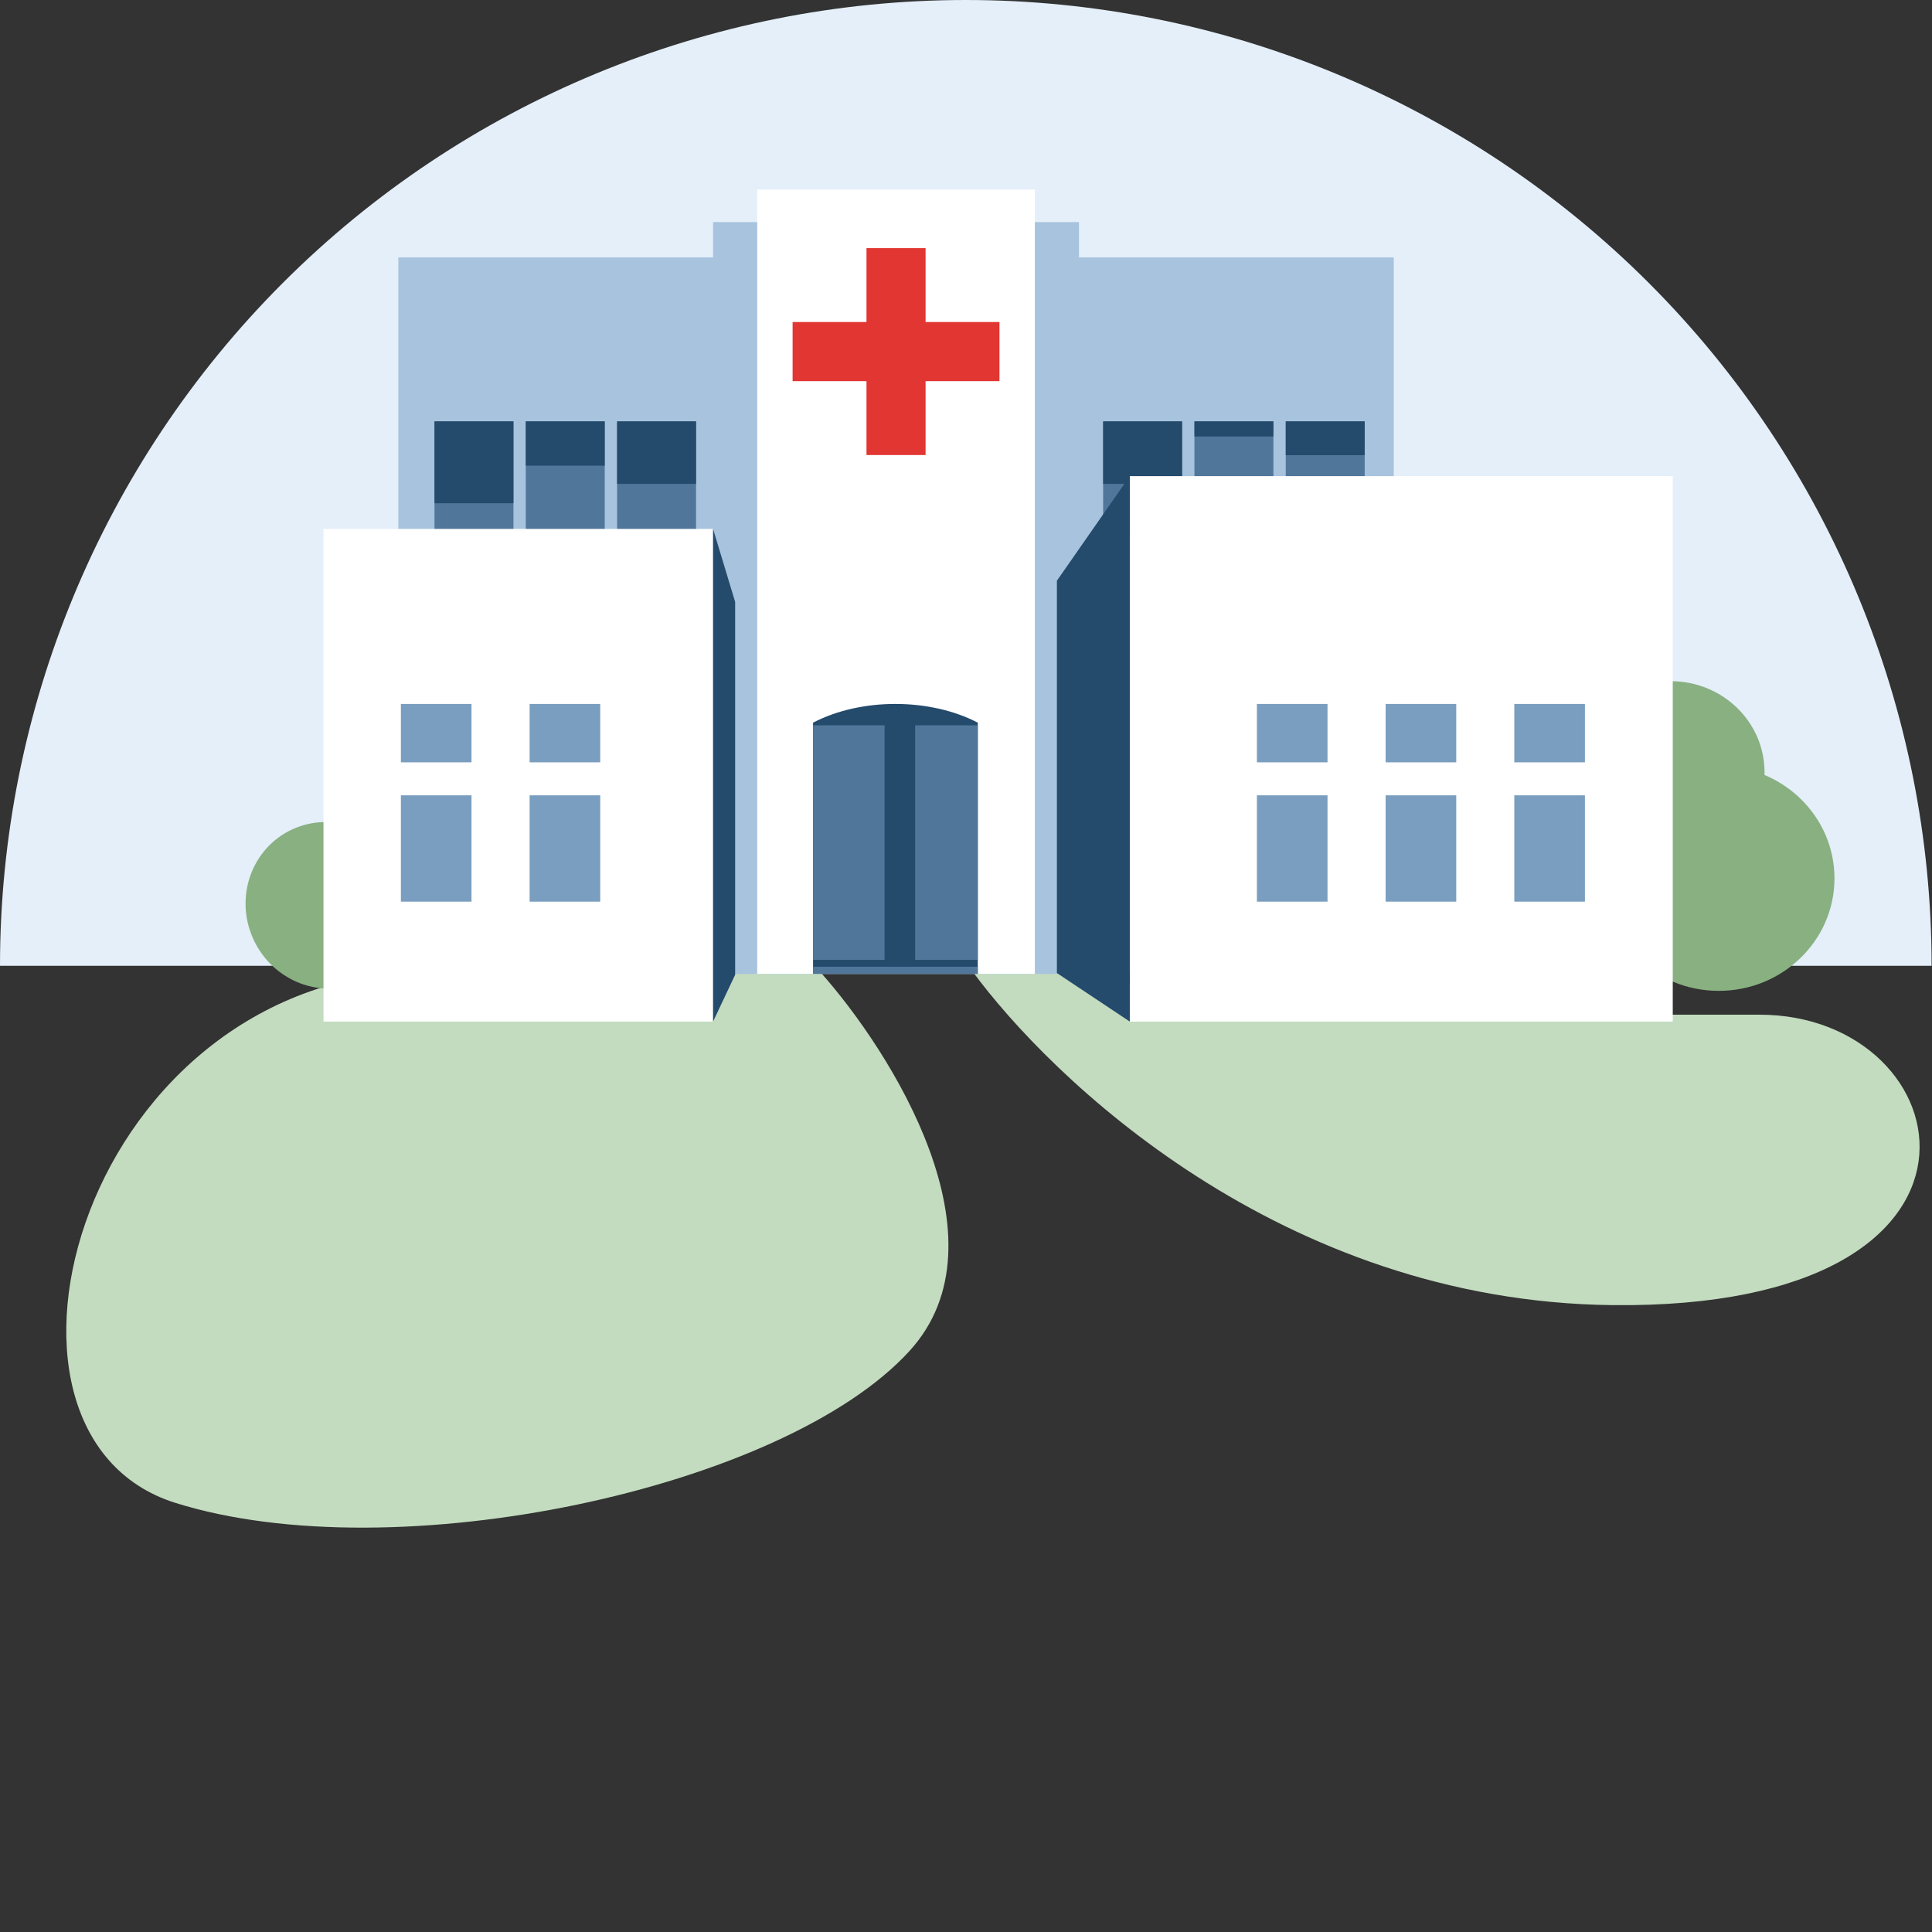
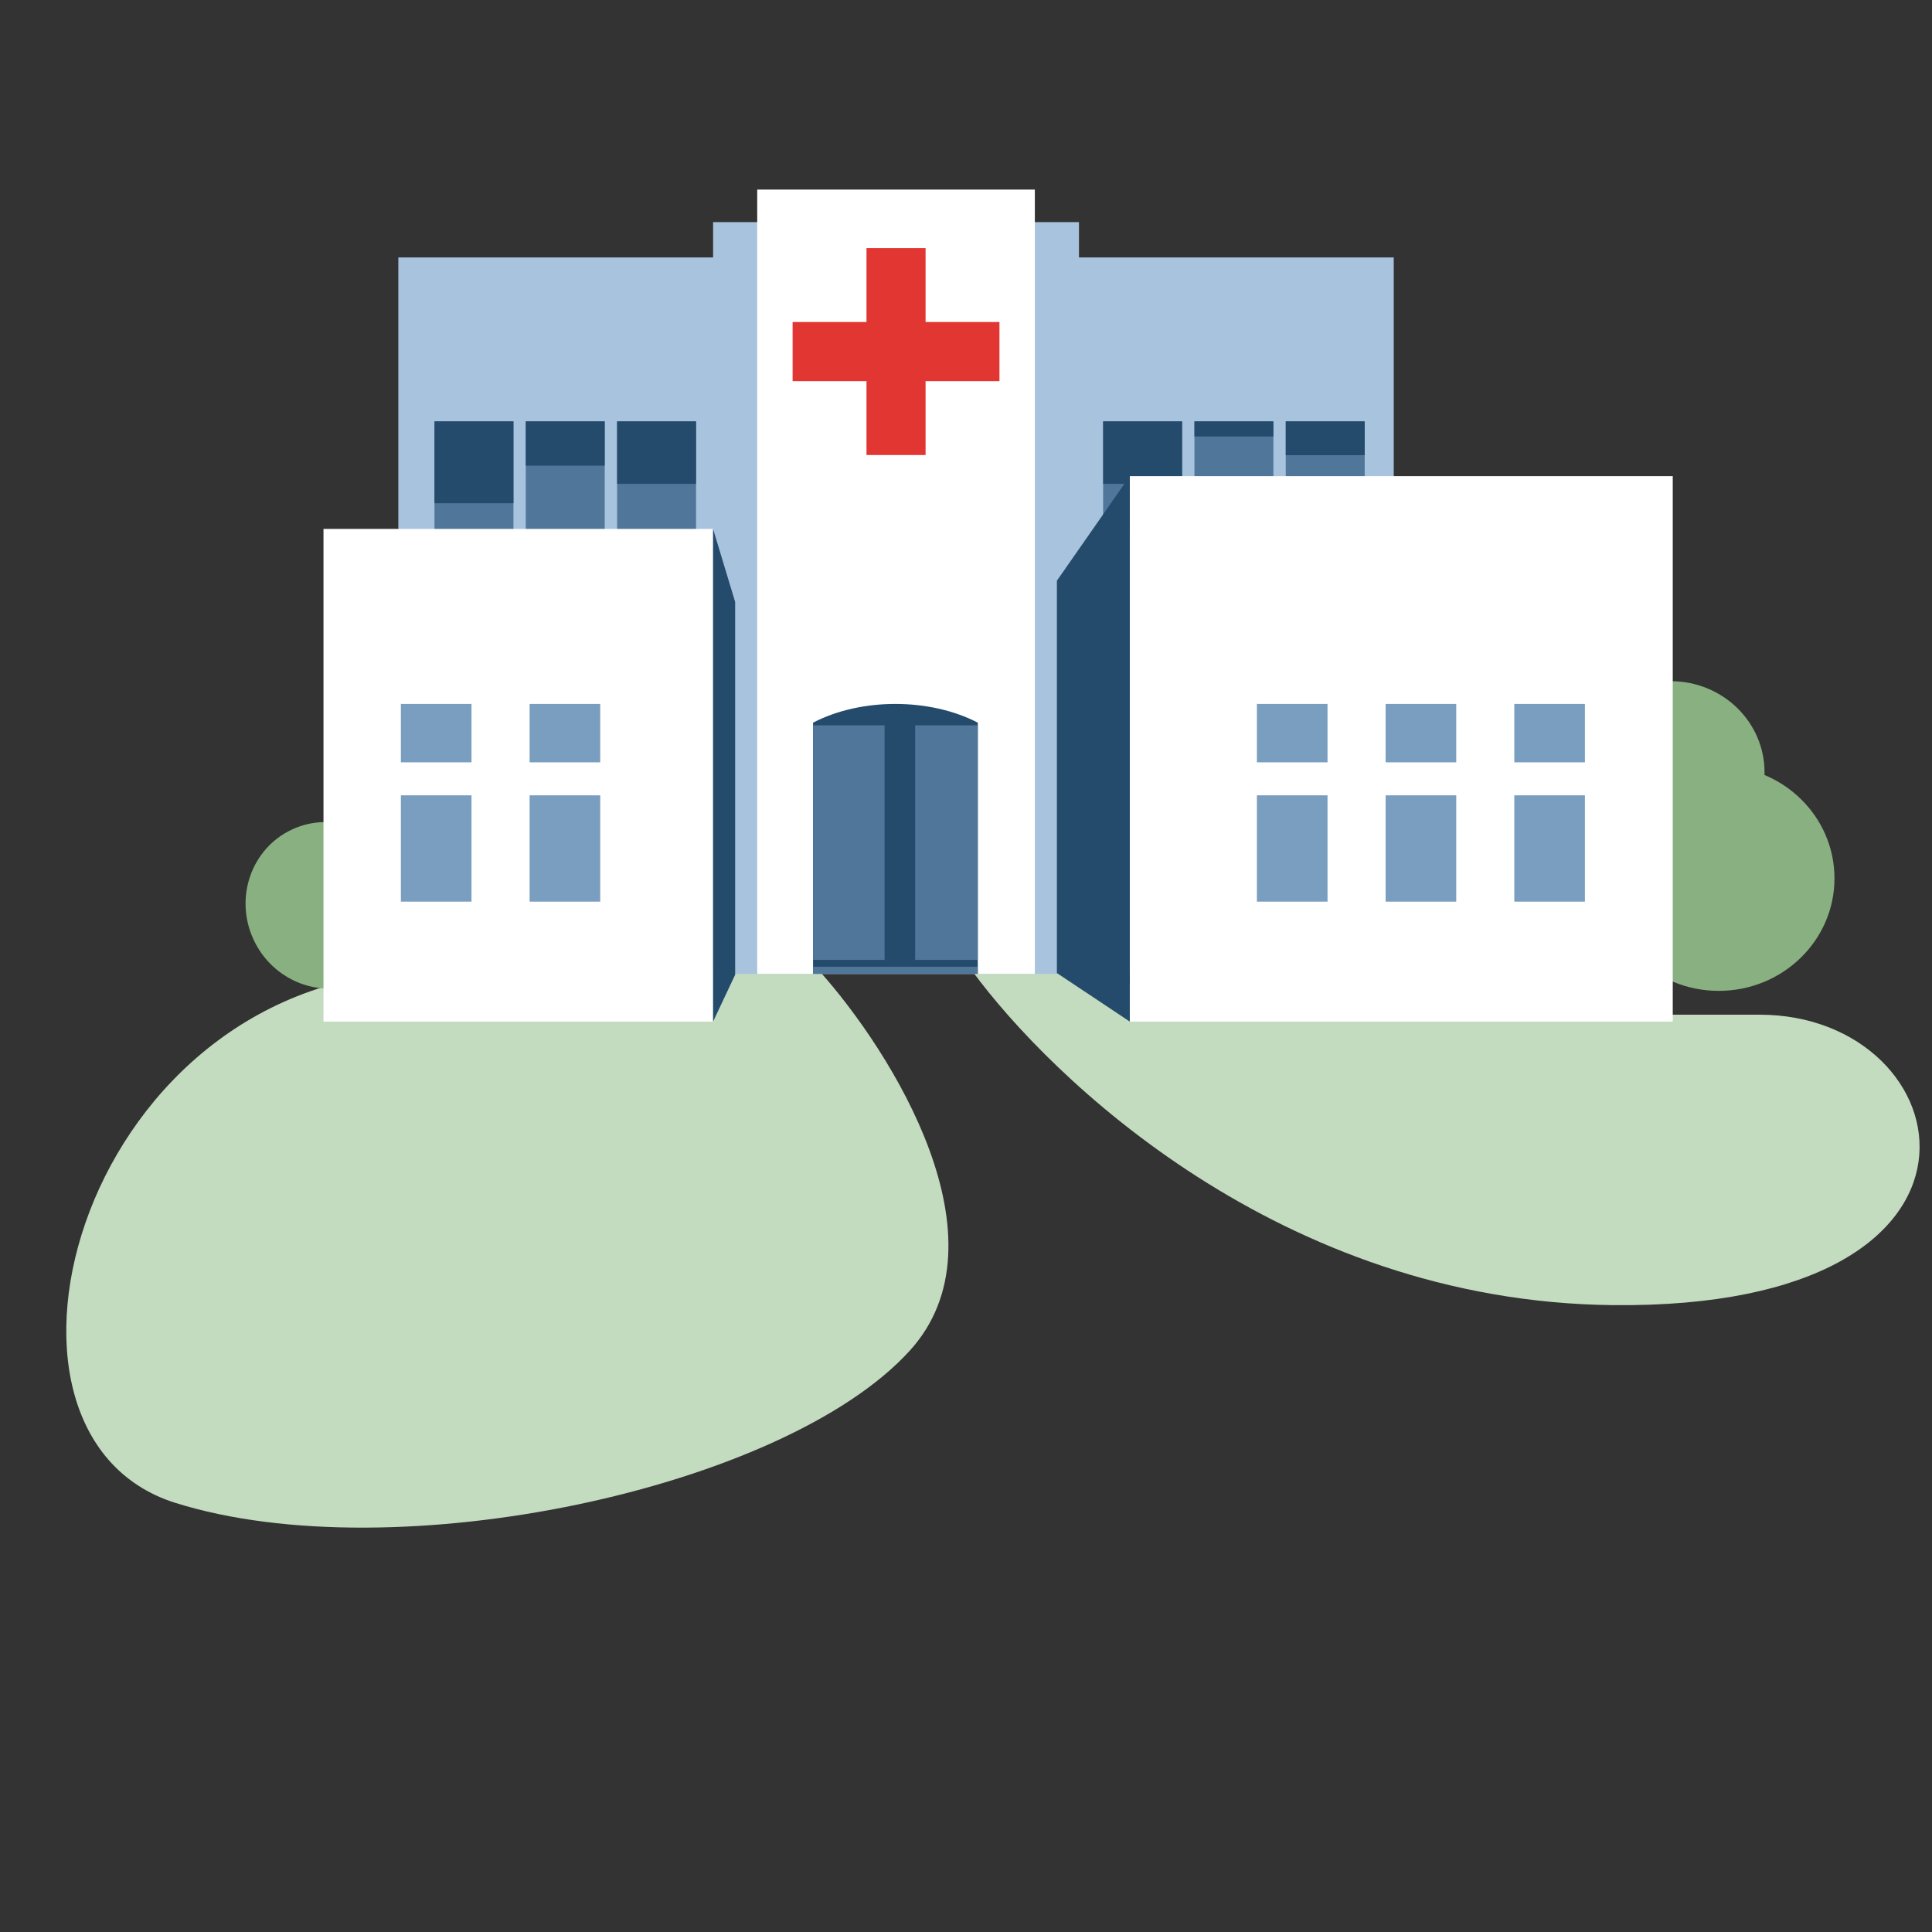
<svg xmlns="http://www.w3.org/2000/svg" width="128px" height="128px" viewBox="0 0 128 128" version="1.1">
  <rect x="0" y="0" width="128" height="128" fill="#333333" stroke="none" />
  <title>F31476B3-A157-4171-BCEA-6F03A0ACD54F</title>
  <g id="01_Basics_Icons_Illustrations/06_illustrations_128x128/Product/z10-hospital" stroke="none" stroke-width="1" fill="none" fill-rule="evenodd">
    <polygon id="BG" fill-opacity="0" fill="#FFFFFF" points="0 128 128 128 128 0 0 0" />
    <g id="128x128_z35-hospital">
-       <path d="M127.974,63.987 C127.974,47.017 121.233,30.741 109.233,18.741 C97.233,6.742 80.958,-3.55271368e-15 63.987,-3.55271368e-15 C47.017,-3.55271368e-15 30.741,6.742 18.741,18.741 C6.741,30.741 0,47.017 0,63.987 L63.987,63.987 L127.974,63.987 Z" id="Path" fill="#E4EFFA" fill-rule="nonzero" />
      <path d="M54.298,64.344 C59.068,69.68 66.938,82.183 60.26,89.502 C51.913,98.651 26.156,104.14 11.608,99.566 C-2.939,94.991 5.407,64.344 28.541,64.344 L54.298,64.344 Z" id="Path" fill="#C3DCBF" fill-rule="nonzero" />
      <path d="M64.422,64.344 C69.566,71.35 84.805,86.231 106.839,86.468 C134.381,86.764 130.107,67.226 116.574,67.226 L87.607,67.226 L69.344,64.344 L64.422,64.344 Z" id="Path" fill="#C3DCBF" fill-rule="nonzero" />
      <ellipse id="Oval" fill="#89B081" fill-rule="nonzero" cx="113.872" cy="58.193" rx="7.667" ry="7.454" />
      <ellipse id="Oval" fill="#89B081" fill-rule="nonzero" transform="translate(21.686, 59.981) rotate(65.266) translate(-21.686, -59.981)" cx="21.686" cy="59.981" rx="5.543" ry="5.389" />
      <ellipse id="Oval" fill="#89B081" fill-rule="nonzero" cx="110.697" cy="51.166" rx="6.208" ry="6.036" />
      <rect id="Rectangle" fill="#A8C3DD" fill-rule="nonzero" x="26.391" y="17.056" width="65.948" height="47.462" />
      <polygon id="Path" fill="#A8C3DD" fill-rule="nonzero" points="47.244 14.715 71.485 14.715 71.485 64.518 47.244 64.518" />
      <rect id="Rectangle" fill="#FFFFFF" fill-rule="nonzero" x="50.168" y="12.56" width="18.393" height="51.959" />
      <polygon id="Path" fill="#E13632" fill-rule="nonzero" points="66.217 21.335 61.322 21.335 61.322 16.439 57.407 16.439 57.407 21.335 52.512 21.335 52.512 25.252 57.407 25.252 57.407 30.147 61.322 30.147 61.322 25.252 66.217 25.252" />
      <rect id="Rectangle" fill="#50769A" fill-rule="nonzero" x="28.787" y="27.917" width="5.23" height="9.78" />
      <rect id="Rectangle" fill="#244A6C" fill-rule="nonzero" x="28.787" y="27.917" width="5.23" height="5.423" />
      <rect id="Rectangle" fill="#50769A" fill-rule="nonzero" x="34.834" y="27.917" width="5.23" height="9.78" />
      <rect id="Rectangle" fill="#244A6C" fill-rule="nonzero" x="34.834" y="27.917" width="5.23" height="2.933" />
      <rect id="Rectangle" fill="#50769A" fill-rule="nonzero" x="40.885" y="27.917" width="5.23" height="9.78" />
      <rect id="Rectangle" fill="#244A6C" fill-rule="nonzero" x="40.885" y="27.917" width="5.23" height="4.139" />
      <rect id="Rectangle" fill="#50769A" fill-rule="nonzero" x="73.086" y="27.917" width="5.23" height="7.465" />
      <rect id="Rectangle" fill="#244A6C" fill-rule="nonzero" x="73.086" y="27.917" width="5.23" height="4.139" />
      <rect id="Rectangle" fill="#50769A" fill-rule="nonzero" x="79.135" y="27.917" width="5.23" height="7.465" />
      <rect id="Rectangle" fill="#244A6C" fill-rule="nonzero" x="79.135" y="27.917" width="5.23" height="1" />
      <rect id="Rectangle" fill="#50769A" fill-rule="nonzero" x="85.184" y="27.917" width="5.23" height="7.465" />
      <rect id="Rectangle" fill="#244A6C" fill-rule="nonzero" x="85.184" y="27.917" width="5.23" height="2.239" />
      <rect id="Rectangle" fill="#FFFFFF" fill-rule="nonzero" x="21.432" y="35.042" width="25.813" height="32.641" />
      <polygon id="Path" fill="#244A6C" fill-rule="nonzero" points="48.705 39.878 47.243 35.042 47.243 67.683 48.705 64.582" />
      <rect id="Rectangle" fill="#FFFFFF" fill-rule="nonzero" x="74.852" y="31.545" width="35.972" height="36.138" />
      <polygon id="Path" fill="#244A6C" fill-rule="nonzero" points="74.852 31.545 70.022 38.474 70.022 64.466 74.852 67.683" />
      <path d="M53.867,47.878 C57.039,46.224 61.598,46.224 64.781,47.878 L64.781,64.518 L53.867,64.518 L53.867,47.878 Z" id="Path" fill="#244A6C" fill-rule="nonzero" />
      <path d="M53.865,63.592 L53.865,48.054 L58.607,48.054 L58.607,63.592 L53.865,63.592 Z M64.779,64.048 L64.779,64.518 L53.865,64.518 L53.865,64.048 L64.779,64.048 Z M64.779,48.054 L64.779,63.592 L60.631,63.592 L60.631,48.054 L64.779,48.054 Z" id="Shape" fill="#50769A" />
      <rect id="Rectangle" fill="#7A9EBF" fill-rule="nonzero" x="26.559" y="46.638" width="4.679" height="3.868" />
      <rect id="Rectangle" fill="#7A9EBF" fill-rule="nonzero" x="26.559" y="52.692" width="4.679" height="7.044" />
      <rect id="Rectangle" fill="#7A9EBF" fill-rule="nonzero" x="83.273" y="46.638" width="4.679" height="3.868" />
      <rect id="Rectangle" fill="#7A9EBF" fill-rule="nonzero" x="83.273" y="52.692" width="4.679" height="7.044" />
      <rect id="Rectangle" fill="#7A9EBF" fill-rule="nonzero" x="100.326" y="46.638" width="4.679" height="3.868" />
      <rect id="Rectangle" fill="#7A9EBF" fill-rule="nonzero" x="100.326" y="52.692" width="4.679" height="7.044" />
      <rect id="Rectangle" fill="#7A9EBF" fill-rule="nonzero" x="35.088" y="46.638" width="4.679" height="3.868" />
      <rect id="Rectangle" fill="#7A9EBF" fill-rule="nonzero" x="35.088" y="52.692" width="4.679" height="7.044" />
      <rect id="Rectangle" fill="#7A9EBF" fill-rule="nonzero" x="91.801" y="46.638" width="4.679" height="3.868" />
      <rect id="Rectangle" fill="#7A9EBF" fill-rule="nonzero" x="91.801" y="52.692" width="4.679" height="7.044" />
    </g>
  </g>
</svg>